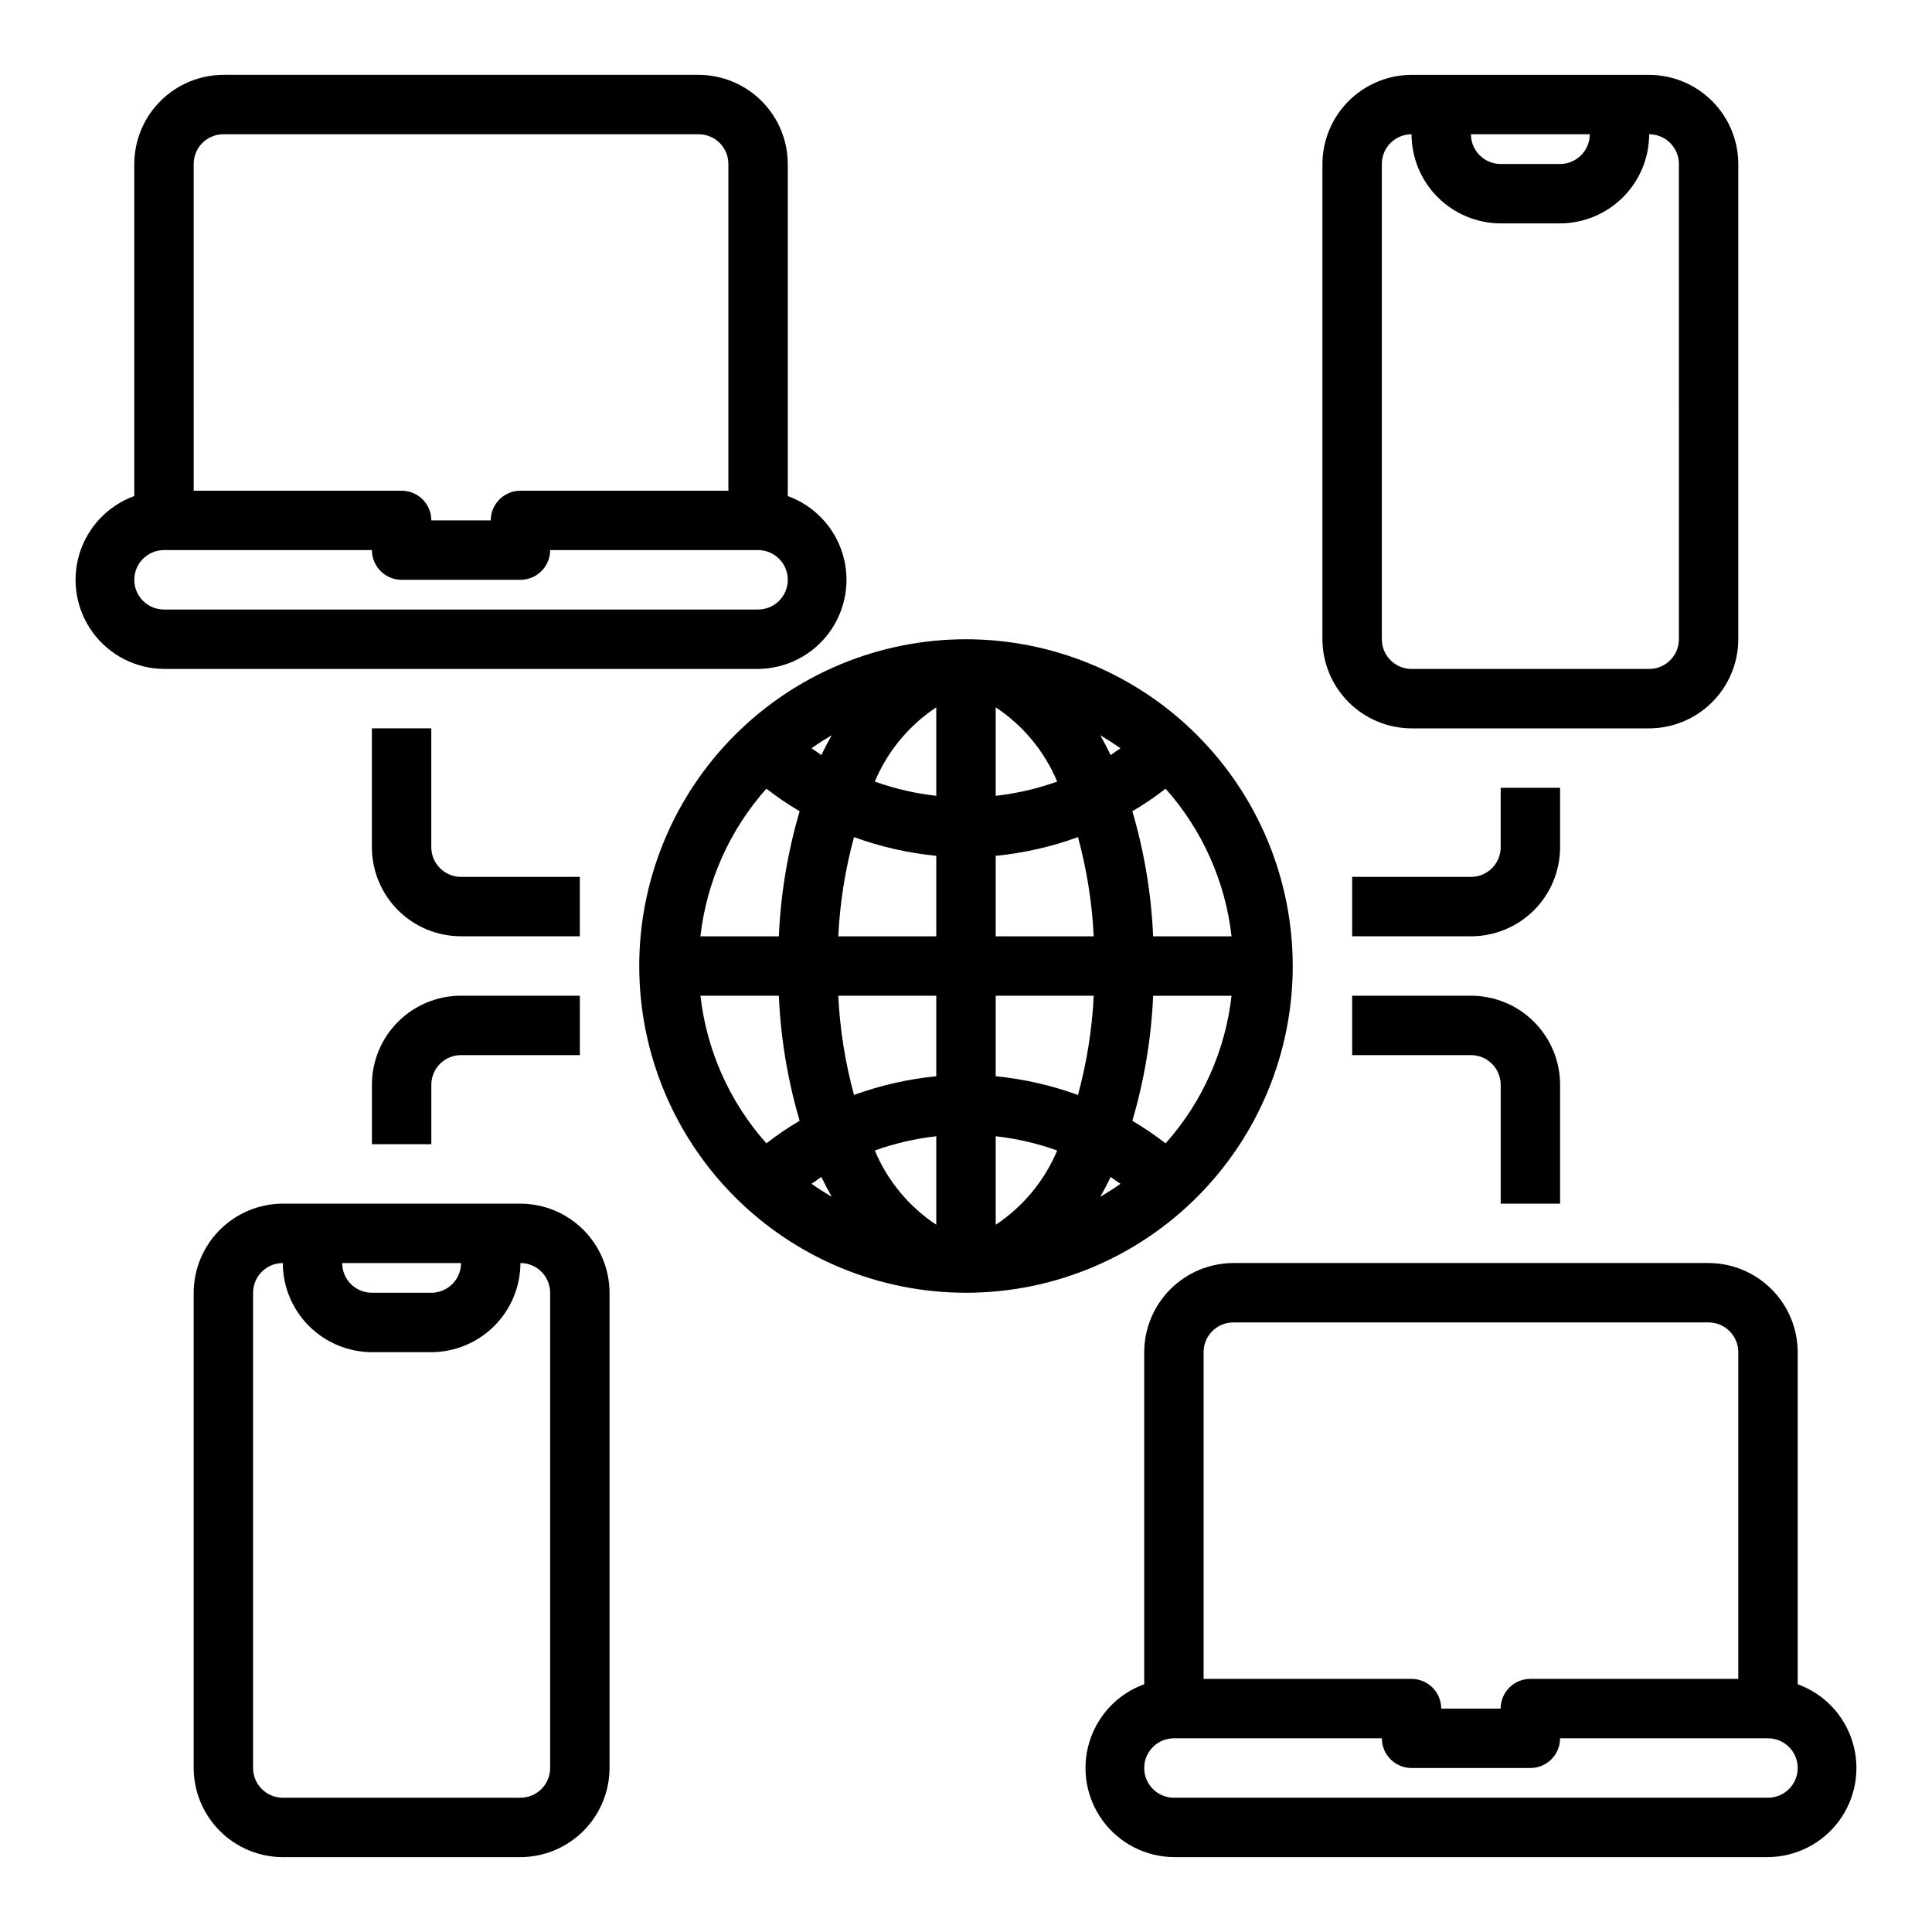
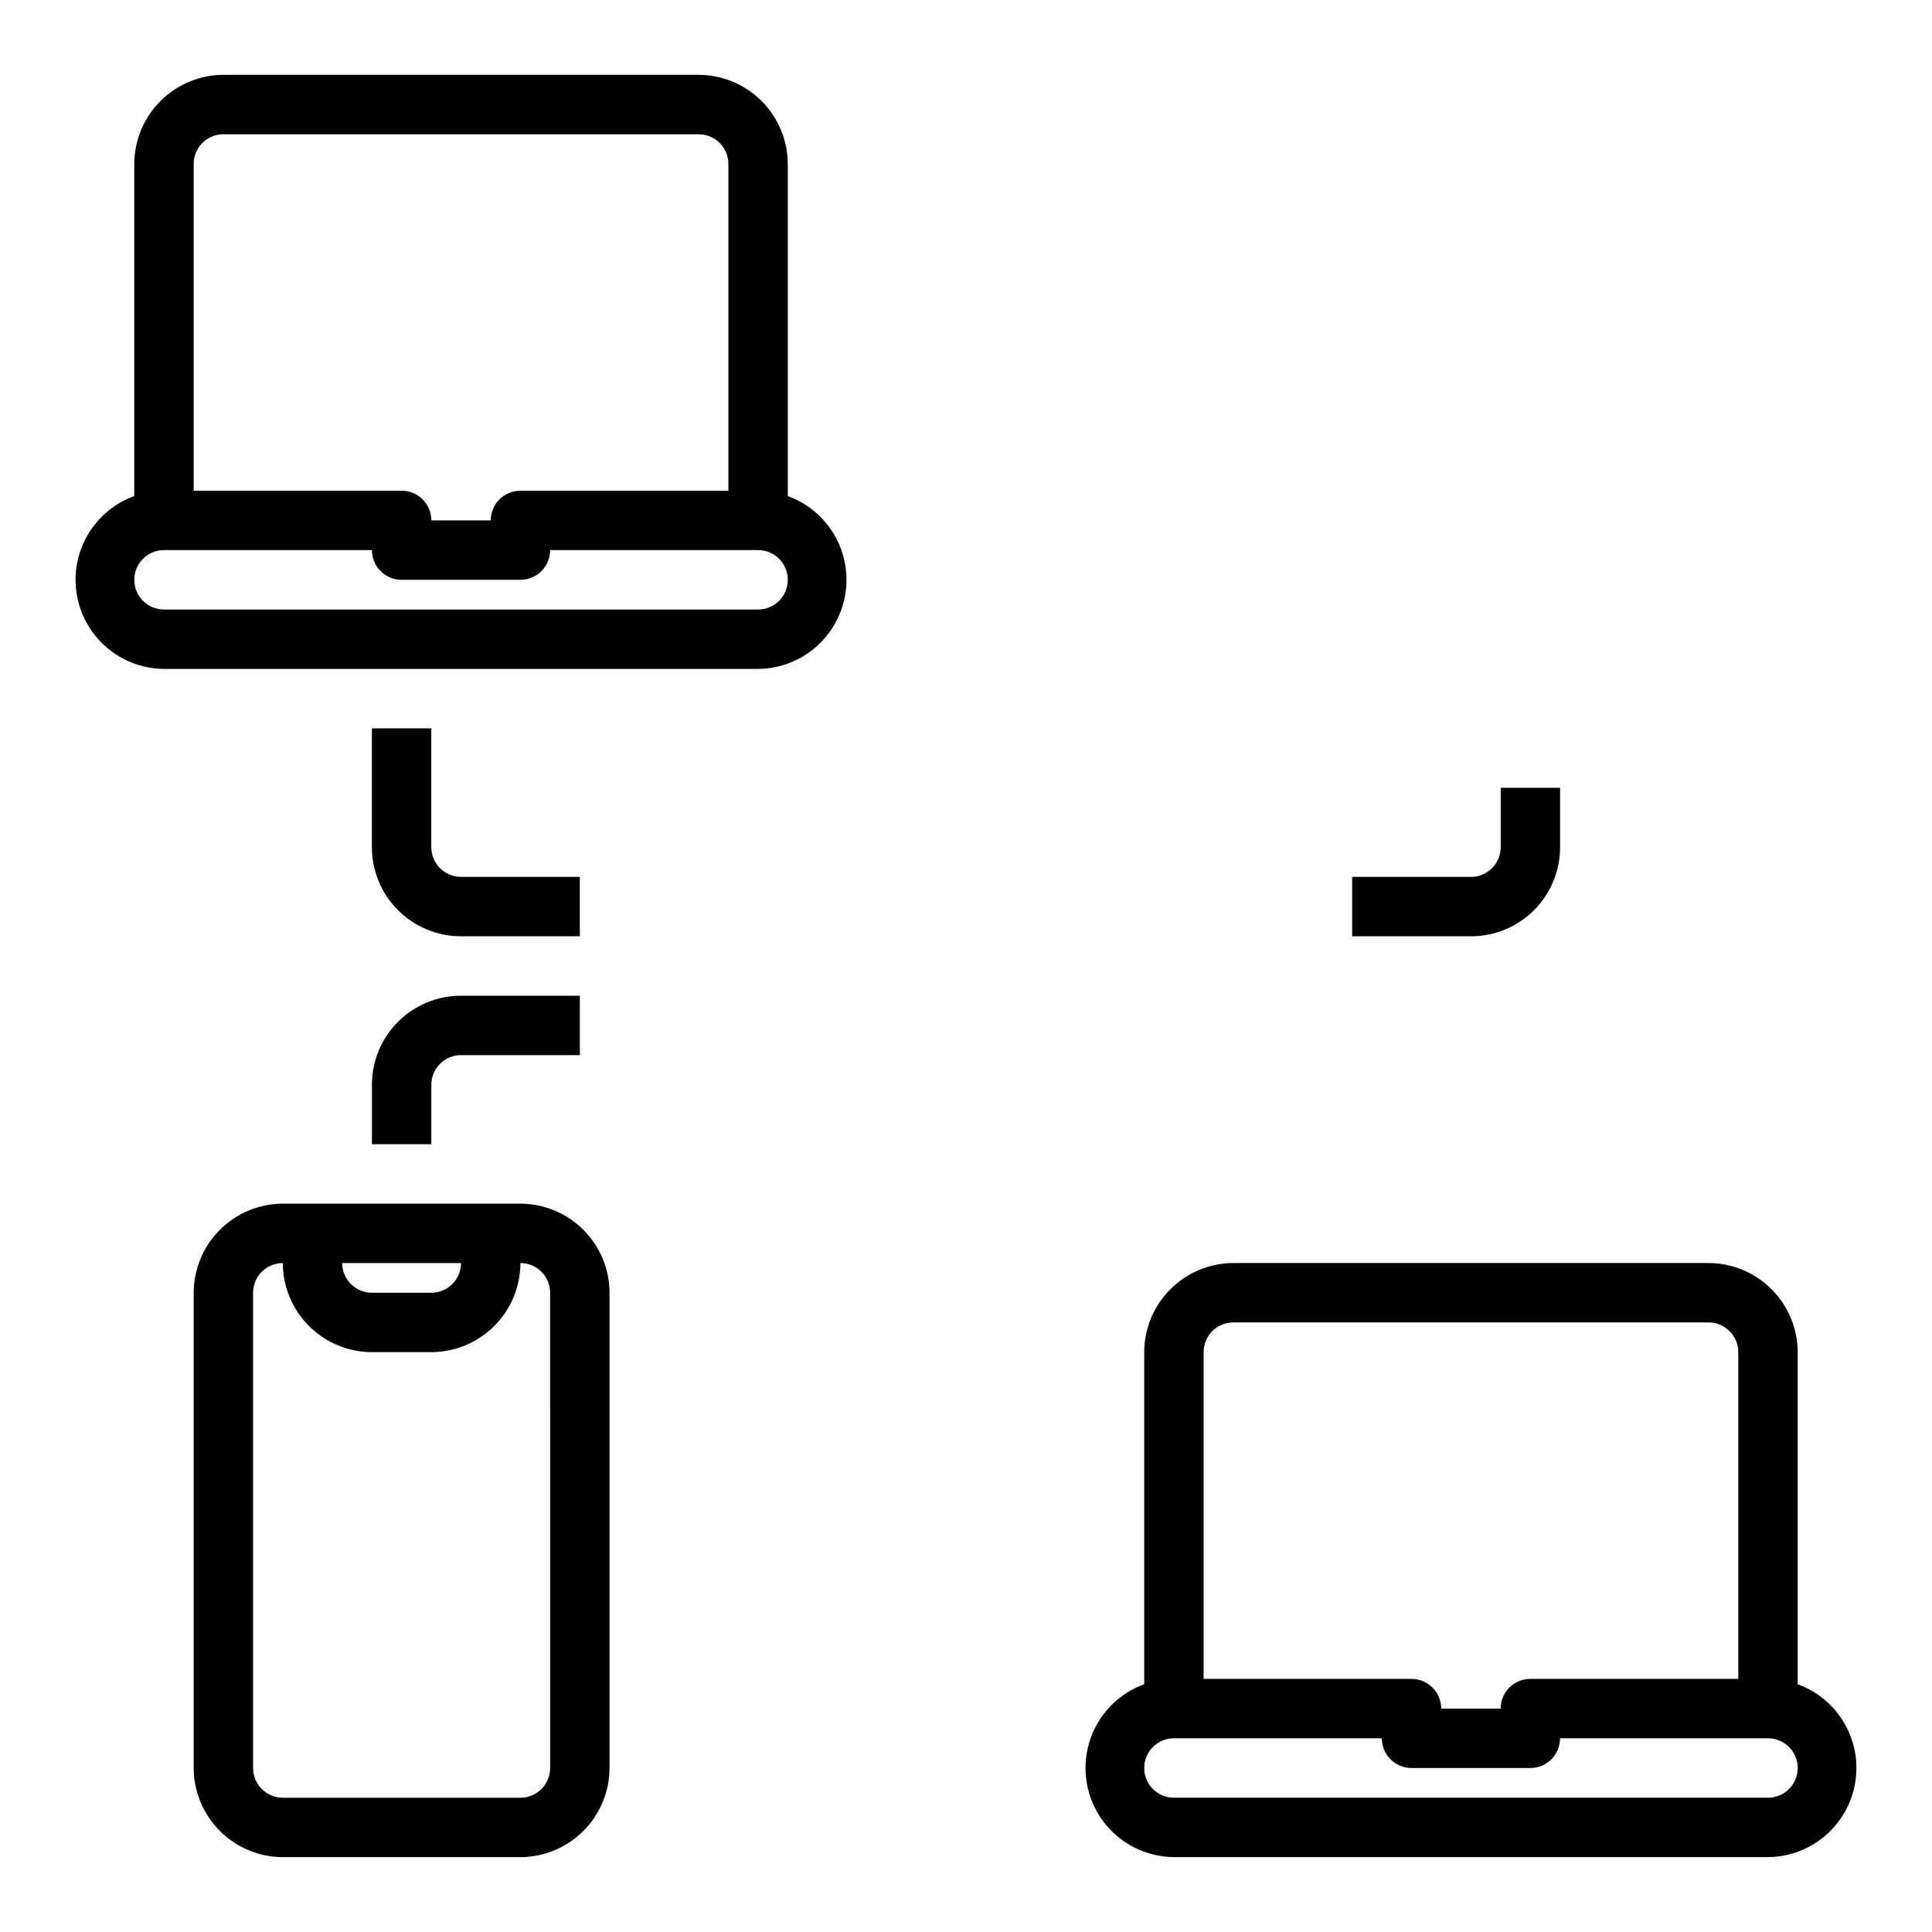
<svg xmlns="http://www.w3.org/2000/svg" fill="#000000" width="800px" height="800px" version="1.1" viewBox="144 144 512 512">
  <g>
    <path d="m281.92 462.98h-62.977c-6.258 0.016-12.254 2.512-16.68 6.938-4.422 4.422-6.918 10.418-6.938 16.676v125.95c0.02 6.258 2.516 12.254 6.938 16.68 4.426 4.422 10.422 6.918 16.68 6.938h62.977c6.258-0.02 12.254-2.516 16.68-6.938 4.422-4.426 6.918-10.422 6.938-16.68v-125.95c-0.02-6.258-2.516-12.254-6.938-16.676-4.426-4.426-10.422-6.922-16.68-6.938zm-15.742 15.742c0 2.086-0.832 4.09-2.309 5.566-1.477 1.477-3.477 2.305-5.566 2.305h-15.742c-4.348 0-7.871-3.523-7.871-7.871zm23.617 133.82h-0.004c0 2.09-0.828 4.09-2.305 5.566s-3.477 2.305-5.566 2.305h-62.977c-4.348 0-7.871-3.523-7.871-7.871v-125.95c0-4.348 3.523-7.871 7.871-7.871 0.02 6.258 2.512 12.254 6.938 16.68 4.426 4.422 10.422 6.918 16.68 6.938h15.742c6.258-0.02 12.254-2.516 16.68-6.938 4.426-4.426 6.918-10.422 6.938-16.68 2.09 0 4.09 0.828 5.566 2.305 1.477 1.477 2.305 3.481 2.305 5.566z" />
-     <path d="m581.05 163.84h-62.977c-6.258 0.02-12.254 2.516-16.676 6.941-4.426 4.422-6.922 10.418-6.941 16.676v125.95c0.02 6.258 2.516 12.254 6.941 16.68 4.422 4.422 10.418 6.918 16.676 6.938h62.977c6.258-0.02 12.254-2.516 16.68-6.938 4.426-4.426 6.918-10.422 6.938-16.68v-125.95c-0.02-6.258-2.512-12.254-6.938-16.676-4.426-4.426-10.422-6.922-16.68-6.941zm-15.742 15.746c0 2.086-0.832 4.09-2.309 5.566-1.477 1.477-3.477 2.305-5.566 2.305h-15.742c-4.348 0-7.871-3.523-7.871-7.871zm23.617 133.82h-0.004c0 2.086-0.828 4.09-2.305 5.566-1.477 1.477-3.477 2.305-5.566 2.305h-62.977c-4.348 0-7.871-3.523-7.871-7.871v-125.95c0-4.348 3.523-7.871 7.871-7.871 0.02 6.258 2.512 12.254 6.938 16.68 4.426 4.422 10.422 6.918 16.68 6.938h15.742c6.258-0.02 12.254-2.516 16.68-6.938 4.426-4.426 6.918-10.422 6.938-16.68 2.09 0 4.09 0.828 5.566 2.305 1.477 1.477 2.305 3.481 2.305 5.566z" />
    <path d="m297.66 376.38h-31.488c-4.348 0-7.875-3.523-7.875-7.871v-31.488h-15.742v31.488c0 6.262 2.488 12.27 6.918 16.699 4.426 4.426 10.434 6.914 16.699 6.914h31.488z" />
    <path d="m242.56 431.49v15.742h15.742v-15.742c0-4.348 3.527-7.875 7.875-7.875h31.488v-15.742h-31.488c-6.266 0-12.273 2.488-16.699 6.918-4.43 4.426-6.918 10.434-6.918 16.699z" />
-     <path d="m557.44 462.98v-31.488c0-6.266-2.488-12.273-6.914-16.699-4.43-4.43-10.438-6.918-16.699-6.918h-31.488v15.742h31.488c2.086 0 4.09 0.832 5.566 2.309s2.305 3.477 2.305 5.566v31.488z" />
-     <path d="m557.44 352.77h-15.742v15.746c0 2.086-0.828 4.09-2.305 5.566s-3.481 2.305-5.566 2.305h-31.488v15.742h31.488c6.262 0 12.27-2.488 16.699-6.914 4.426-4.43 6.914-10.438 6.914-16.699z" />
-     <path d="m400 313.41c-22.969 0-44.992 9.125-61.23 25.363s-25.363 38.262-25.363 61.23c0 22.965 9.125 44.988 25.363 61.227 16.238 16.242 38.262 25.363 61.23 25.363 22.965 0 44.988-9.121 61.227-25.363 16.242-16.238 25.363-38.262 25.363-61.227-0.012-22.961-9.141-44.98-25.379-61.215-16.234-16.238-38.25-25.363-61.211-25.379zm-52.902 133.59c-9.723-10.926-15.828-24.594-17.477-39.125h20.785c0.48 11.23 2.332 22.359 5.508 33.141-3.062 1.801-6.008 3.801-8.816 5.984zm3.309-54.871h-20.785c1.648-14.531 7.754-28.199 17.477-39.121 2.809 2.18 5.754 4.18 8.816 5.981-3.176 10.781-5.027 21.91-5.508 33.141zm8.66 65.574c0.867-0.551 1.73-1.18 2.598-1.812 0.867 1.812 1.812 3.621 2.754 5.273-1.812-1.098-3.621-2.199-5.356-3.461zm2.598-113.59c-0.867-0.629-1.73-1.258-2.598-1.812 1.73-1.258 3.543-2.363 5.352-3.465-0.945 1.656-1.891 3.469-2.758 5.277zm30.461 124.46c-7.258-4.801-12.93-11.652-16.293-19.68 5.266-1.887 10.734-3.156 16.293-3.777zm0-39.359c-7.445 0.734-14.773 2.402-21.805 4.961-2.336-8.59-3.734-17.406-4.172-26.293h25.977zm0-37.078h-25.977c0.438-8.887 1.836-17.703 4.172-26.293 7.031 2.559 14.359 4.227 21.805 4.961zm0-37.234c-5.559-0.621-11.027-1.891-16.293-3.777 3.363-8.027 9.035-14.875 16.293-19.68zm60.773-1.891v0.004c9.723 10.922 15.828 24.59 17.477 39.121h-20.781c-0.484-11.23-2.332-22.359-5.512-33.141 3.062-1.801 6.008-3.801 8.816-5.981zm-45.027-21.566c7.258 4.805 12.93 11.652 16.293 19.68-5.266 1.887-10.734 3.156-16.293 3.777zm0 137.13v-23.457c5.559 0.621 11.027 1.891 16.293 3.777-3.363 8.027-9.035 14.879-16.293 19.68zm21.805-34.402v0.004c-7.031-2.559-14.359-4.227-21.805-4.961v-21.332h25.977c-0.438 8.887-1.836 17.703-4.172 26.293zm-21.805-42.035v-21.332c7.445-0.734 14.773-2.402 21.805-4.961 2.336 8.59 3.734 17.406 4.172 26.293zm27.711 69.039c0.945-1.652 1.891-3.465 2.754-5.273 0.867 0.629 1.73 1.258 2.598 1.812-1.73 1.258-3.543 2.359-5.356 3.461zm2.754-117.06c-0.867-1.812-1.812-3.621-2.754-5.273 1.812 1.102 3.621 2.203 5.352 3.465-0.867 0.551-1.73 1.18-2.598 1.809zm14.562 102.89v0.004c-2.809-2.184-5.754-4.184-8.816-5.984 3.18-10.781 5.027-21.91 5.512-33.141h20.781c-1.648 14.531-7.754 28.199-17.477 39.125z" />
+     <path d="m557.44 352.77h-15.742v15.746c0 2.086-0.828 4.09-2.305 5.566s-3.481 2.305-5.566 2.305h-31.488v15.742h31.488c6.262 0 12.27-2.488 16.699-6.914 4.426-4.43 6.914-10.438 6.914-16.699" />
    <path d="m352.77 275.46v-88.012c-0.02-6.258-2.512-12.254-6.938-16.676-4.426-4.426-10.422-6.922-16.68-6.941h-125.95c-6.258 0.02-12.254 2.516-16.68 6.941-4.426 4.422-6.918 10.418-6.938 16.676v88.012c-6.996 2.539-12.391 8.227-14.547 15.352s-0.832 14.848 3.582 20.844c4.41 5.996 11.395 9.559 18.836 9.617h157.44c7.445-0.059 14.426-3.621 18.836-9.617 4.414-5.996 5.742-13.719 3.582-20.844-2.156-7.125-7.547-12.812-14.547-15.352zm-157.44-88.012c0-4.348 3.527-7.871 7.875-7.871h125.95c2.09 0 4.094 0.828 5.566 2.305 1.477 1.477 2.309 3.481 2.309 5.566v86.594h-55.105c-4.348 0-7.871 3.523-7.871 7.871h-15.746c0-2.086-0.828-4.09-2.305-5.566-1.477-1.477-3.477-2.305-5.566-2.305h-55.105zm149.57 118.08h-157.44c-4.348 0-7.871-3.523-7.871-7.871 0-4.348 3.523-7.875 7.871-7.875h55.105c0 2.09 0.828 4.09 2.305 5.566 1.477 1.477 3.481 2.309 5.566 2.309h31.488c2.09 0 4.09-0.832 5.566-2.309 1.477-1.477 2.305-3.477 2.305-5.566h55.105c4.348 0 7.871 3.527 7.871 7.875 0 4.348-3.523 7.871-7.871 7.871z" />
    <path d="m620.41 590.34v-88.008c-0.016-6.258-2.512-12.254-6.938-16.68-4.426-4.426-10.418-6.918-16.676-6.938h-125.95c-6.258 0.02-12.254 2.512-16.68 6.938s-6.918 10.422-6.938 16.68v88.008c-6.996 2.539-12.387 8.23-14.547 15.355-2.156 7.121-0.832 14.848 3.582 20.844 4.414 5.996 11.395 9.559 18.836 9.617h157.44c7.445-0.059 14.426-3.621 18.836-9.617 4.414-5.996 5.742-13.723 3.582-20.844-2.156-7.125-7.547-12.816-14.547-15.355zm-157.44-88.008c0-4.348 3.523-7.875 7.871-7.875h125.95c2.086 0 4.09 0.832 5.566 2.309 1.473 1.477 2.305 3.477 2.305 5.566v86.59h-55.105c-4.348 0-7.871 3.527-7.871 7.875h-15.746c0-2.09-0.828-4.09-2.305-5.566-1.477-1.477-3.477-2.309-5.566-2.309h-55.102zm149.57 118.08h-157.44c-4.348 0-7.871-3.523-7.871-7.871 0-4.348 3.523-7.871 7.871-7.871h55.105c0 2.086 0.828 4.09 2.305 5.566 1.477 1.477 3.481 2.305 5.566 2.305h31.488c2.09 0 4.09-0.828 5.566-2.305 1.477-1.477 2.305-3.481 2.305-5.566h55.105c4.348 0 7.871 3.523 7.871 7.871 0 4.348-3.523 7.871-7.871 7.871z" />
  </g>
</svg>